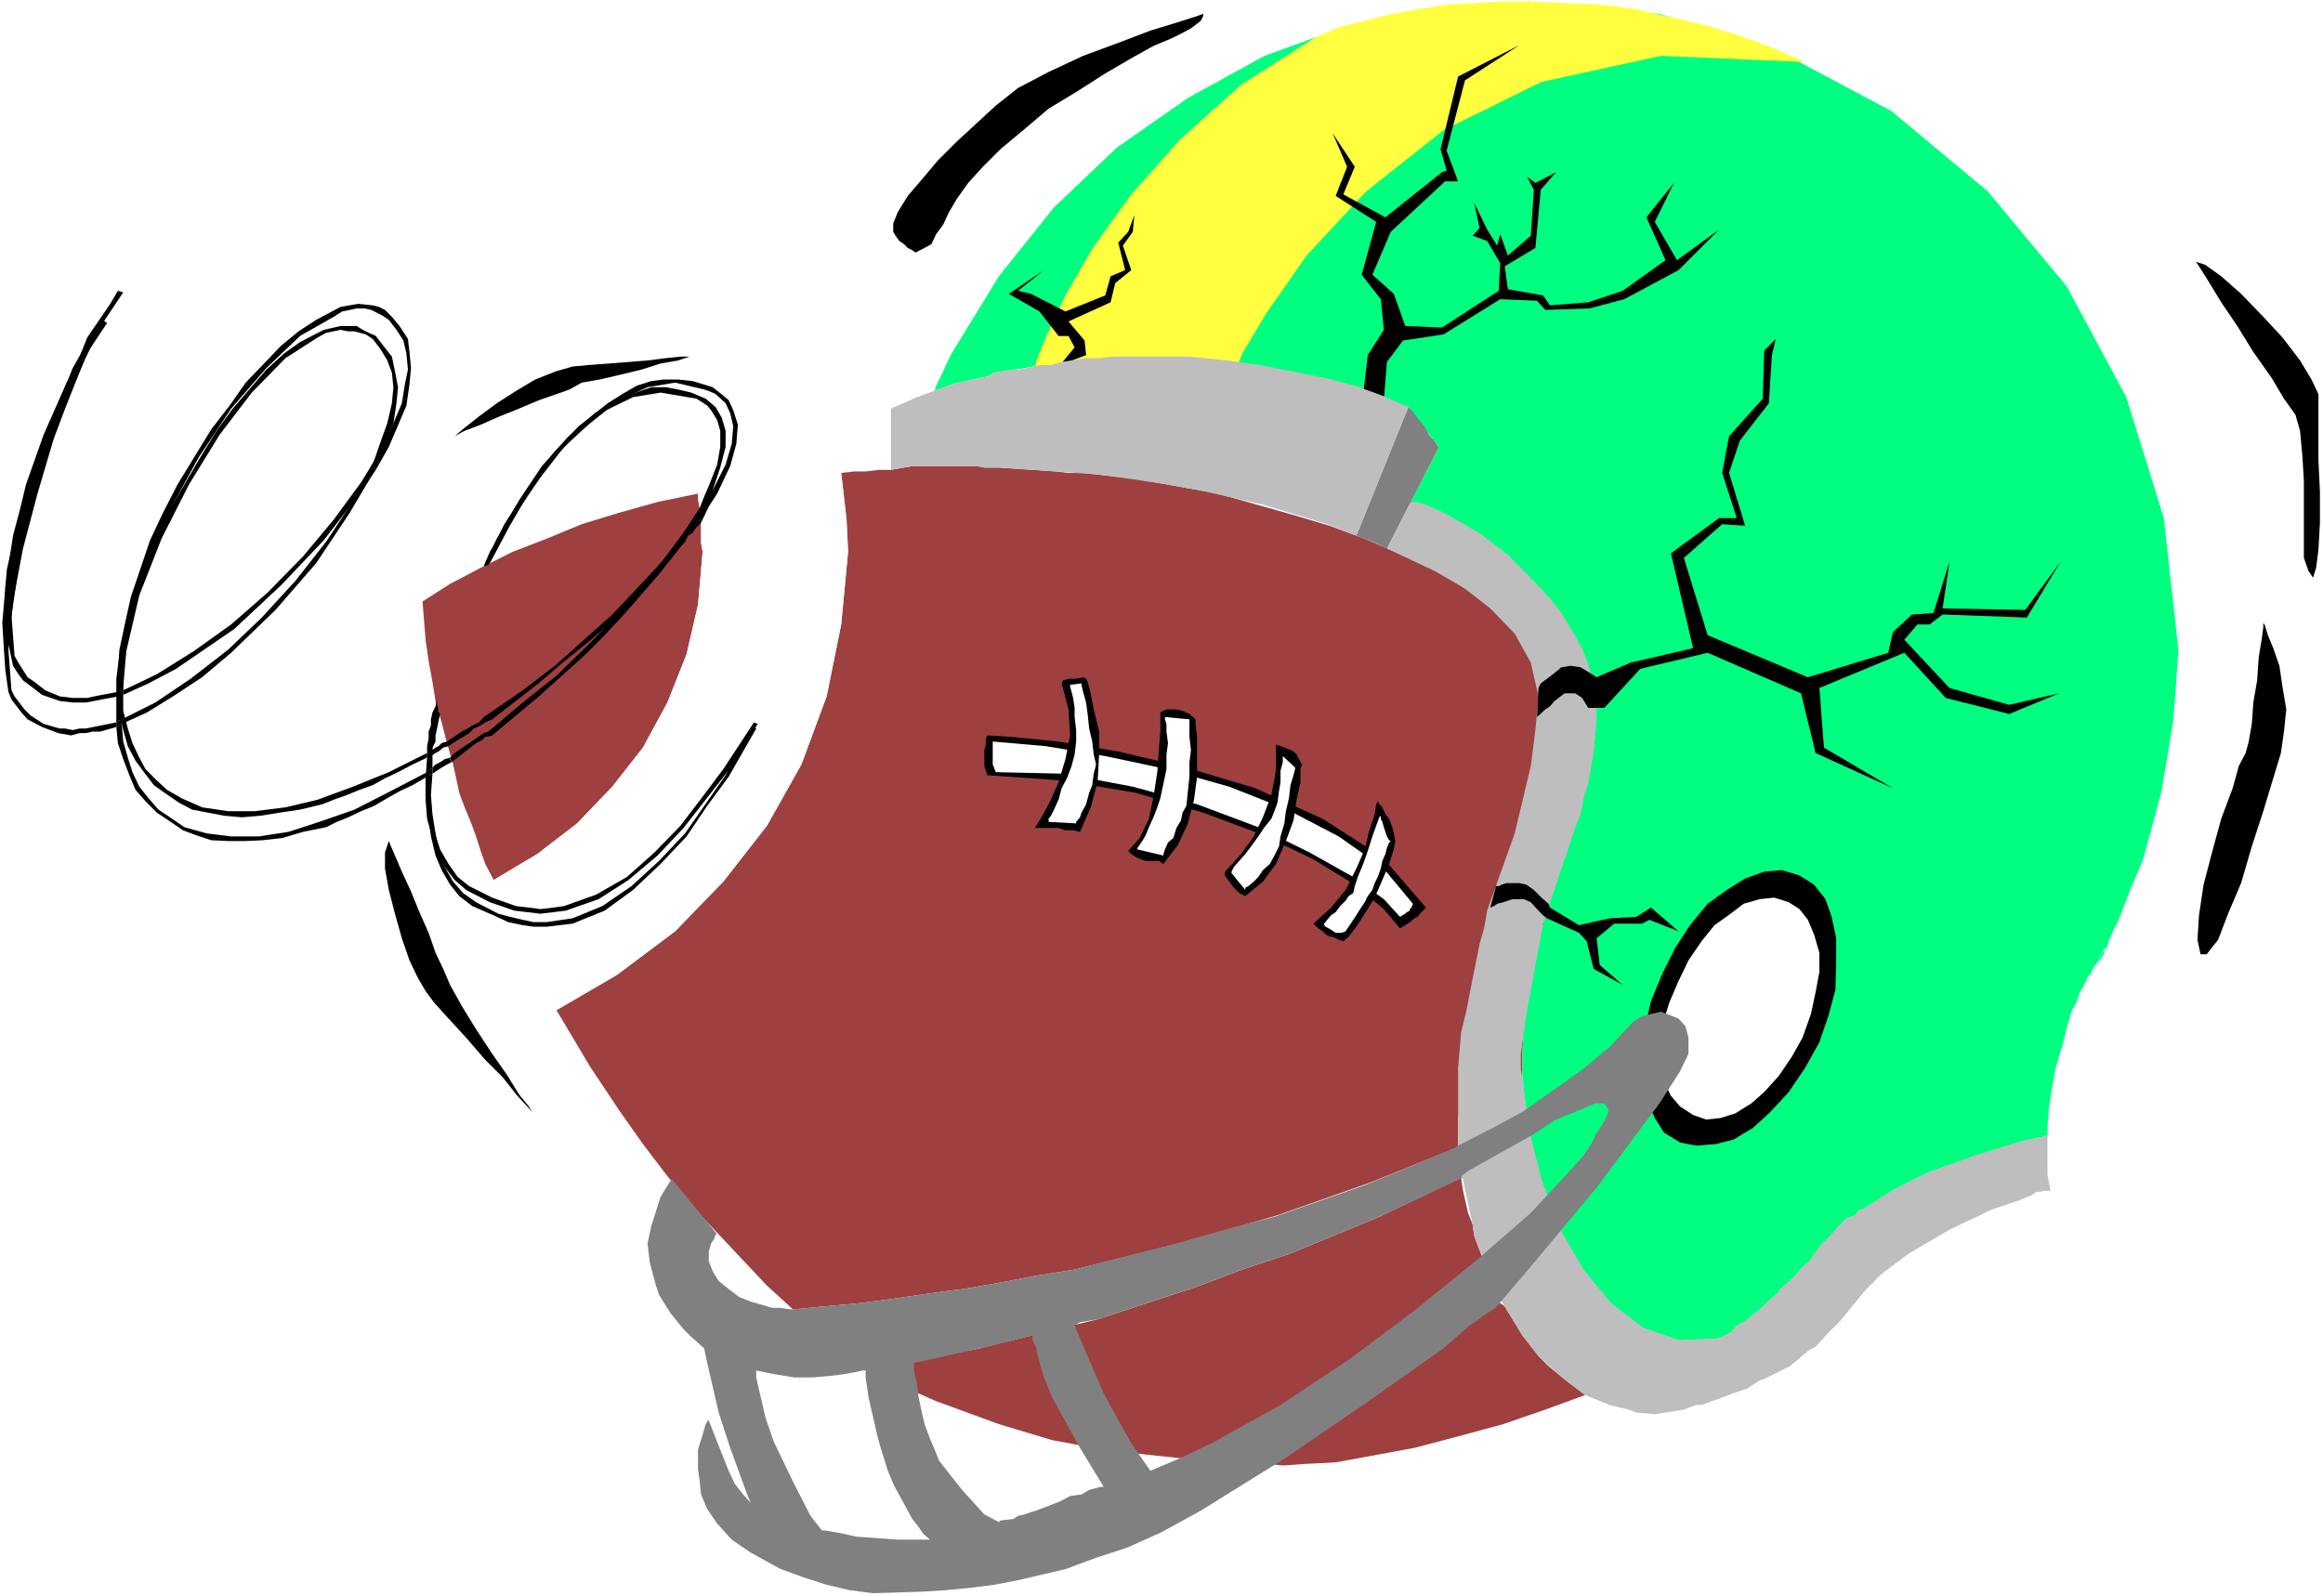
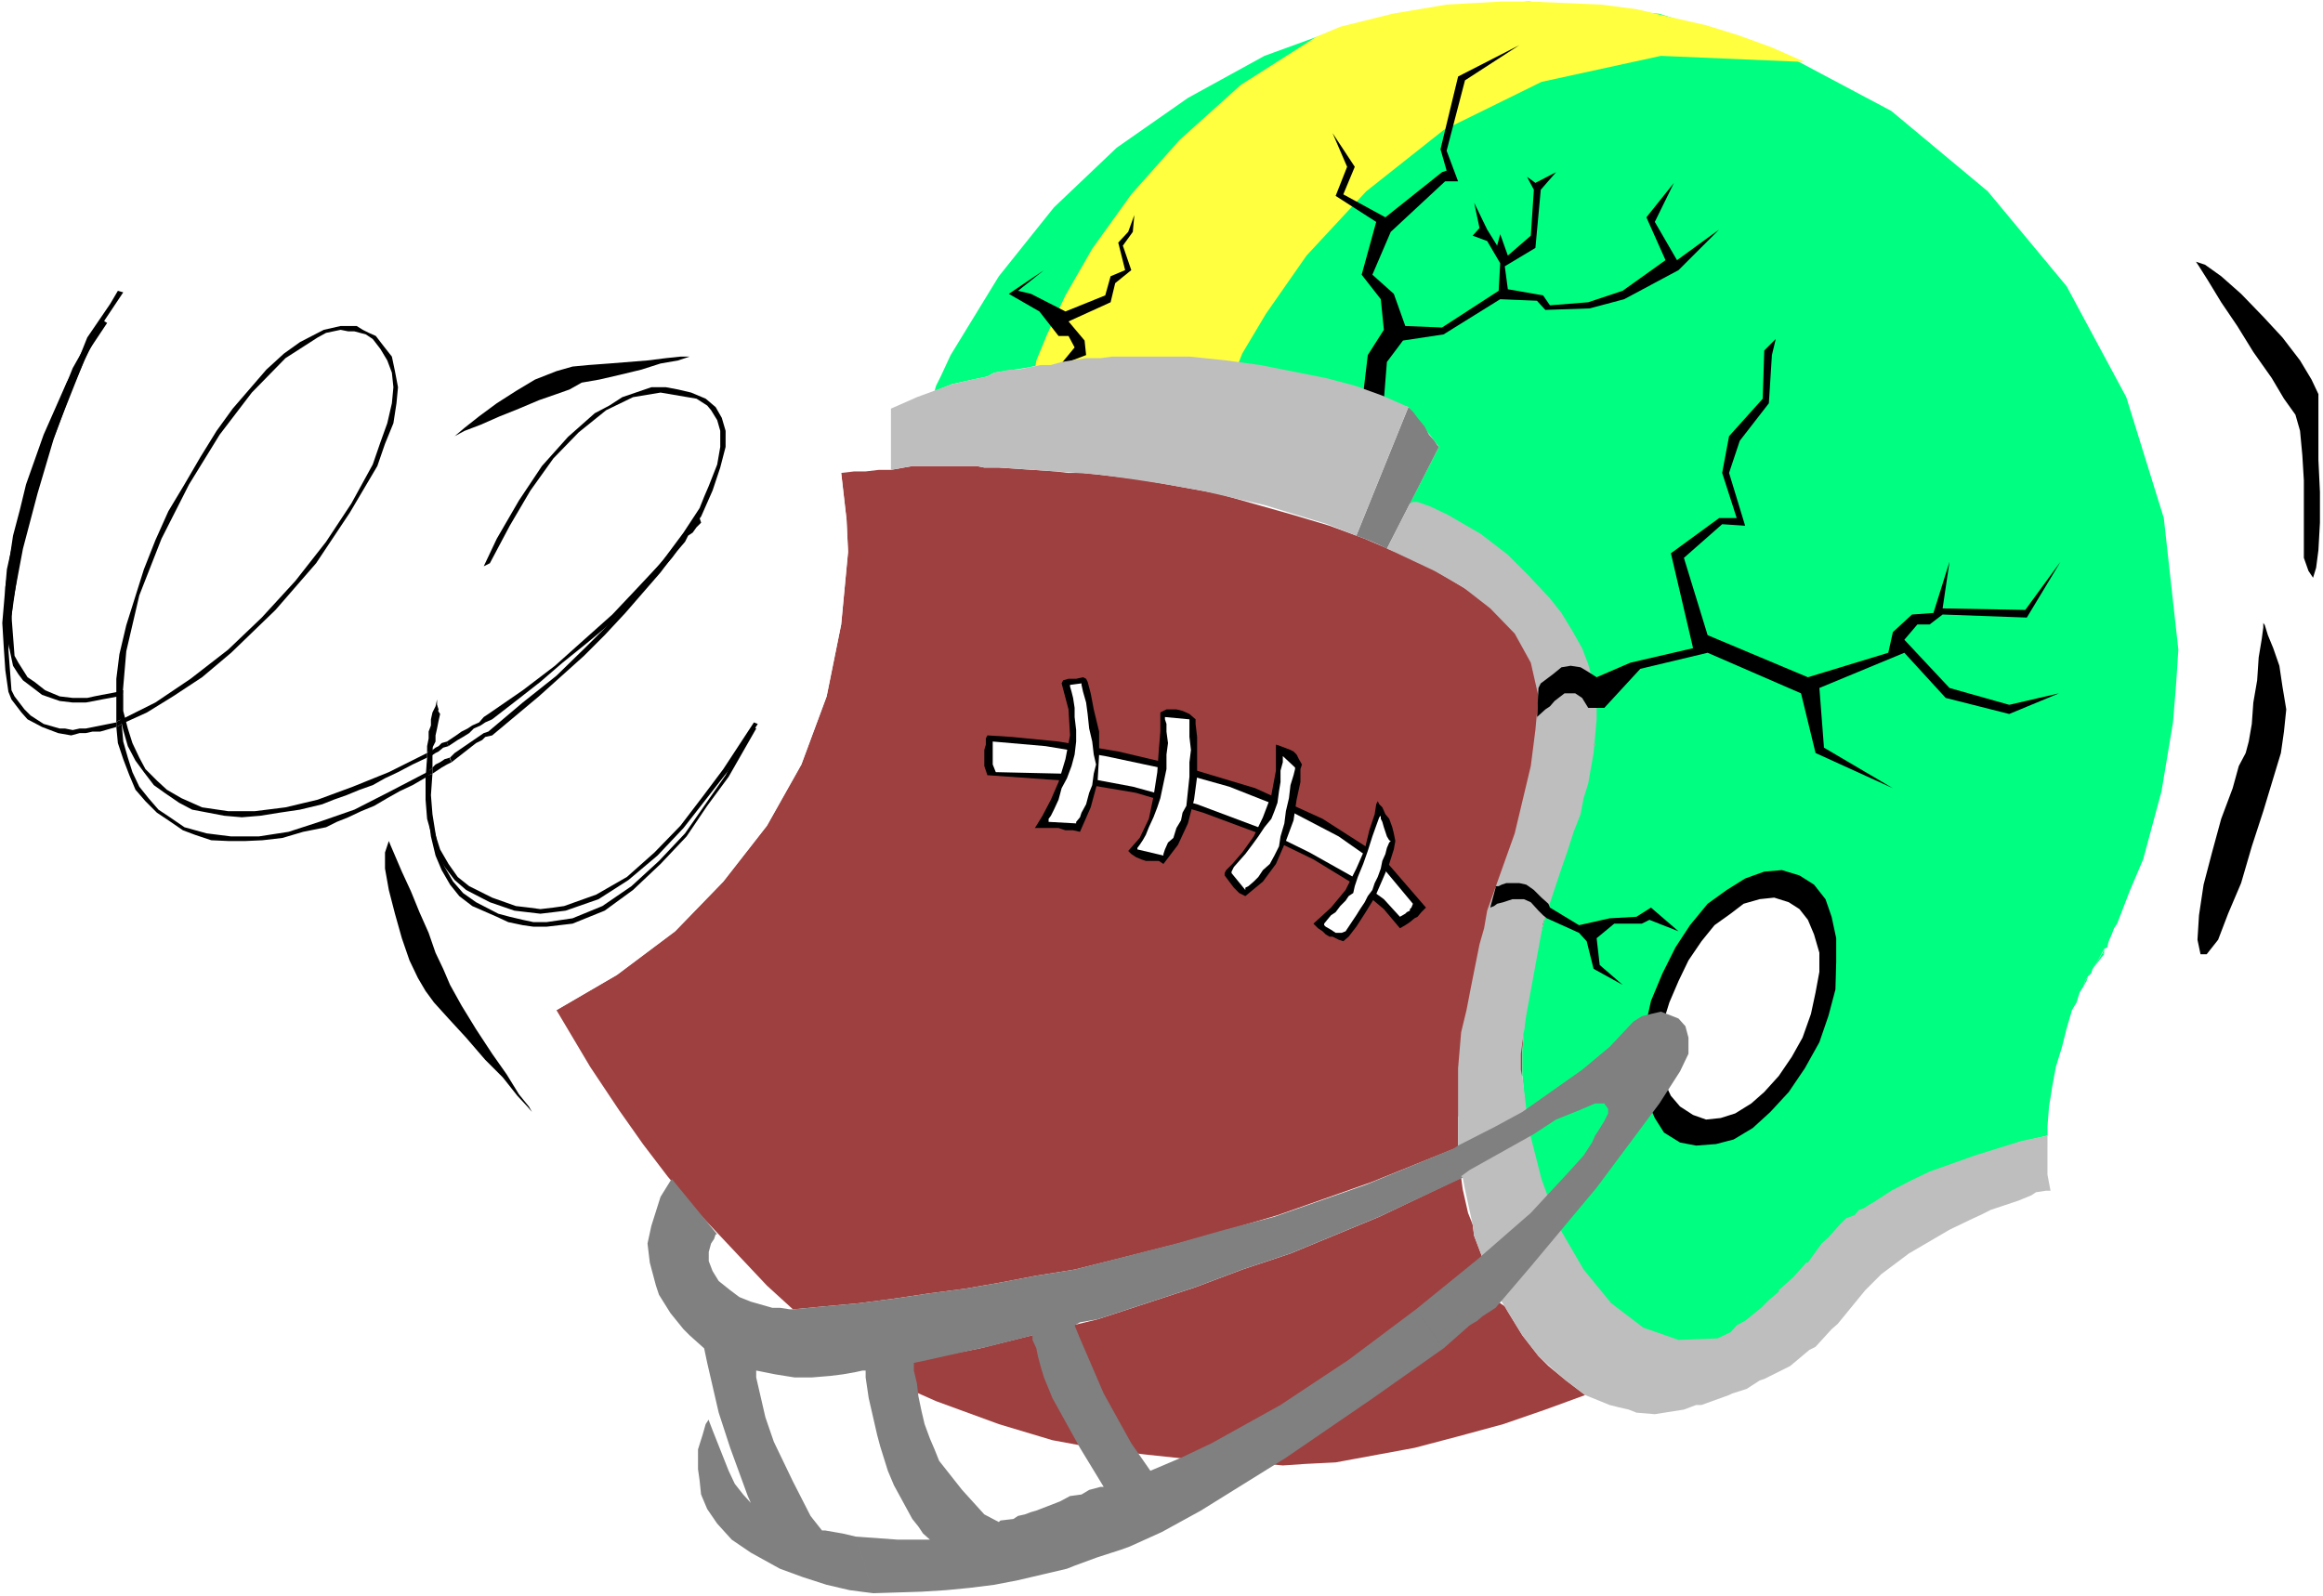
<svg xmlns="http://www.w3.org/2000/svg" xmlns:ns1="http://sodipodi.sourceforge.net/DTD/sodipodi-0.dtd" xmlns:ns2="http://www.inkscape.org/namespaces/inkscape" version="1.0" width="129.766mm" height="89.193mm" id="svg54" ns1:docname="Football - Helmet &amp; Ball 2.wmf">
  <rect width="100%" height="100%" fill="#333333" stroke="none" />
  <ns1:namedview id="namedview54" pagecolor="#ffffff" bordercolor="#000000" borderopacity="0.25" ns2:showpageshadow="2" ns2:pageopacity="0.0" ns2:pagecheckerboard="0" ns2:deskcolor="#d1d1d1" ns2:document-units="mm" />
  <defs id="defs1">
    <pattern id="WMFhbasepattern" patternUnits="userSpaceOnUse" width="6" height="6" x="0" y="0" />
  </defs>
  <path style="fill:#ffffff;fill-opacity:1;fill-rule:evenodd;stroke:none" d="M 0,337.106 H 490.455 V 0 H 0 Z" id="path1" />
  <path style="fill:#9e4040;fill-opacity:1;fill-rule:evenodd;stroke:none" d="m 336.128,146.09 -4.202,-4.525 -2.747,-2.747 -4.363,-3.878 -6.787,-5.171 -4.686,-3.07 -11.312,-6.787 -5.333,-2.424 -1.454,-0.646 -7.11,-3.07 -7.434,-2.747 -7.595,-2.262 -15.998,-4.525 -16.968,-3.07 -11.474,-1.293 h -3.07 l -2.747,-0.323 -11.958,-0.808 h -3.07 l -1.616,-0.323 h -13.574 l -4.525,0.808 h -2.586 l -2.747,0.323 h -2.424 l -2.747,0.323 1.131,9.858 0.323,6.787 -1.454,15.352 -3.07,15.191 -5.333,14.383 -7.272,12.928 -9.211,11.797 -10.181,10.504 -12.282,9.211 -12.766,7.434 7.11,11.959 6.141,9.211 5.01,7.111 5.171,6.787 5.656,6.787 7.595,8.08 7.757,8.242 5.494,5.01 6.787,-0.646 7.11,-0.646 7.434,-0.97 7.595,-1.131 7.434,-0.97 7.434,-1.293 7.595,-1.454 8.08,-1.293 10.989,-2.747 10.827,-2.747 10.504,-2.909 10.504,-3.07 19.715,-6.949 18.422,-7.434 v -6.464 l 1.778,-0.97 5.333,-3.07 1.454,-1.131 1.939,-0.97 1.454,-1.293 1.616,-1.131 v -5.333 l 0.808,-10.827 2.262,-10.989 3.07,-11.151 1.616,-5.818 0.808,-3.394 v -5.333 l 0.323,-1.778 0.323,-1.616 0.646,-1.778 0.323,-0.97 1.454,-2.424 0.97,-3.07 0.323,-0.646 0.323,-1.454 0.646,-1.293 v -0.323 l 0.808,-1.131 0.646,-0.646 -0.646,-0.97 v -1.454 -5.01 -2.747 z" id="path2" />
-   <path style="fill:#9e4040;fill-opacity:1;fill-rule:evenodd;stroke:none" d="m 95.667,161.442 0.646,2.909 0.646,3.07 1.131,3.07 1.293,3.07 1.131,3.07 0.97,3.07 0.97,2.747 1.778,3.394 9.211,-5.495 8.403,-6.464 7.434,-7.757 6.464,-8.242 5.171,-9.535 4.04,-10.181 2.424,-10.504 0.97,-11.151 -0.323,-1.778 v -1.616 -1.454 -1.293 l -0.323,-1.616 v -1.778 l -0.323,-1.293 v -1.454 l -8.565,1.778 -8.08,2.262 -7.918,2.424 -7.434,3.07 -7.11,2.747 -6.787,3.394 -6.464,3.394 -5.818,3.717 0.323,4.04 0.323,4.04 0.646,4.525 0.808,4.363 0.646,4.04 1.293,4.525 1.131,4.363 z" id="path3" />
  <path style="fill:#00ff80;fill-opacity:1;fill-rule:evenodd;stroke:none" d="m 322.715,0.323 -19.23,1.293 -18.746,3.717 -17.776,6.464 -16.16,8.888 -15.029,10.504 -13.251,12.605 -11.635,14.544 -10.181,16.645 -2.101,4.525 -0.97,1.939 -0.323,1.131 3.717,-1.454 4.363,-0.97 3.07,-0.646 1.454,-0.808 6.464,-0.97 1.616,-0.323 1.778,-0.323 h 2.101 l 5.01,-0.97 2.424,-0.485 h 3.07 l 2.424,-0.323 h 8.726 l 6.949,0.323 8.403,1.454 8.888,1.616 16.645,3.555 12.928,3.717 6.464,8.403 -6.141,11.959 6.787,2.424 6.464,3.394 6.141,4.363 5.656,5.171 4.848,5.333 4.04,6.141 2.747,6.464 1.778,6.464 v 7.434 1.293 1.454 l 0.646,0.97 -1.131,1.454 -0.646,1.293 -0.323,0.646 -0.323,1.454 -0.323,0.646 -0.97,3.07 -1.454,2.424 -0.323,0.97 -0.646,1.778 -0.323,1.616 -0.323,1.778 v 5.333 l -0.808,3.394 -1.616,5.818 -3.07,11.151 -2.262,10.989 -0.808,10.827 v 5.333 l 0.97,10.666 2.424,10.504 3.394,9.211 4.363,8.403 5.171,7.111 6.464,6.141 6.787,4.848 8.242,3.394 1.616,-0.646 3.394,-1.778 6.787,-5.818 6.949,-6.141 3.394,-3.394 v -0.97 l 1.293,-1.293 0.646,-0.485 3.07,-4.04 2.424,-2.262 2.747,-2.424 1.293,-0.97 0.97,-0.646 7.918,-4.202 11.474,-5.818 6.787,-2.909 6.141,-2.424 6.141,-1.454 v -1.939 l 0.323,-4.202 0.323,-1.939 0.323,-2.101 0.808,-4.363 1.293,-4.202 0.97,-3.878 1.131,-3.878 0.97,-1.616 0.646,-2.101 0.808,-1.293 0.323,-1.131 2.747,-4.363 1.293,-2.424 0.646,-0.323 0.323,-1.293 0.646,-1.454 0.485,-1.293 0.646,-0.97 2.747,-7.111 2.747,-6.464 3.878,-14.383 2.424,-14.544 0.646,-7.919 0.485,-7.434 -3.07,-27.796 L 448.924,83.872 436.32,60.44 419.675,40.401 399.313,23.433 376.204,11.151 350.348,2.909 Z" id="path4" />
  <path style="fill:#9e4040;fill-opacity:1;fill-rule:evenodd;stroke:none" d="m 320.129,279.898 -1.778,-2.909 -0.646,-1.131 -1.939,-1.293 v -0.646 h 0.97 l -1.778,-3.07 -1.939,-5.171 -1.778,-4.687 -0.323,-2.424 -0.97,-2.424 -1.131,-5.01 -0.323,-2.424 -17.291,8.242 -18.746,7.757 -10.181,3.394 -9.858,3.717 -20.685,6.787 -12.605,3.07 -12.282,3.07 -23.755,4.687 14.544,6.464 13.251,4.848 11.312,3.394 10.504,1.939 9.534,1.131 9.211,0.97 9.373,0.323 10.019,0.97 4.686,-0.323 6.464,-0.323 16.645,-3.07 9.211,-2.424 9.534,-2.586 8.888,-3.07 8.403,-3.07 -4.04,-3.07 -3.717,-3.07 -2.101,-2.101 -3.394,-4.363 z" id="path5" />
  <path style="fill:#808080;fill-opacity:1;fill-rule:evenodd;stroke:none" d="m 297.344,85.973 -10.989,27.149 1.778,0.646 1.616,0.646 1.778,0.808 1.293,0.646 10.989,-21.493 -0.323,-0.323 -0.646,-0.97 -1.131,-1.293 -0.97,-1.778 -1.454,-1.778 -0.97,-1.293 -0.646,-0.646 z" id="path6" />
  <path style="fill:#00ff80;fill-opacity:1;fill-rule:evenodd;stroke:none" d="m 444.884,200.066 -0.646,0.323 -0.323,0.808 0.323,0.323 v -1.131 z" id="path7" />
  <path style="fill:#00ff80;fill-opacity:1;fill-rule:evenodd;stroke:none" d="m 443.915,201.197 -0.97,1.616 -1.131,1.778 -0.646,0.646 -0.323,0.97 -0.646,0.97 -0.323,1.131 0.646,-1.131 0.323,-0.97 0.646,-0.646 0.323,-0.97 1.131,-1.454 1.293,-1.616 z" id="path8" />
  <path style="fill:#bebebe;fill-opacity:1;fill-rule:evenodd;stroke:none" d="m 221.877,77.085 h -1.131 -0.97 l 32.32,-0.97 h -1.293 l -1.131,-0.485 h -0.97 -0.97 l -1.454,-0.323 h -0.97 -0.97 -0.808 -2.909 -2.747 -3.07 l -2.424,0.323 h -3.07 l -2.424,0.485 -2.747,0.323 z" id="path9" />
  <path style="fill:#ffff40;fill-opacity:1;fill-rule:evenodd;stroke:none" d="m 381.052,13.09 -6.949,-3.07 -7.11,-2.586 -6.787,-2.101 -7.11,-1.616 -7.595,-1.778 -7.434,-0.97 -7.434,-0.323 -7.918,-0.323 h -5.656 l -5.818,0.323 -5.818,0.323 -11.474,1.939 -10.989,2.747 -5.01,2.101 -15.998,10.181 -12.928,11.635 -10.181,11.474 -8.242,11.474 -5.656,9.858 -3.878,8.242 -2.262,5.495 -0.323,1.939 1.939,1.131 h 1.454 l 1.293,0.323 2.424,-0.808 h 4.686 9.858 3.07 l 2.747,-0.323 h 1.131 l 1.616,-0.323 h 0.97 l 1.454,0.323 h 9.696 l 1.454,-3.717 5.01,-8.403 8.565,-12.282 12.605,-13.575 16.322,-12.928 20.685,-10.181 25.21,-5.495 z" id="path10" />
  <path style="fill:#000000;fill-opacity:1;fill-rule:evenodd;stroke:none" d="m 379.921,184.875 3.07,1.939 2.424,3.07 1.293,3.717 0.97,4.525 v 5.01 l -0.162,5.818 -1.454,5.495 -1.939,5.656 -3.07,5.495 -3.394,5.01 -3.878,4.202 -3.717,3.394 -4.04,2.424 -3.717,0.97 -4.202,0.323 -3.394,-0.646 -3.394,-2.101 -1.939,-3.07 -1.778,-4.04 -0.97,-4.525 v -5.01 l 0.646,-5.333 1.293,-5.818 2.424,-5.818 2.747,-5.495 3.07,-4.687 3.717,-4.525 4.04,-2.909 3.878,-2.424 4.04,-1.454 3.717,-0.323 z" id="path11" />
  <path style="fill:#ffffff;fill-opacity:1;fill-rule:evenodd;stroke:none" d="m 377.659,190.531 2.262,1.454 1.778,2.262 1.293,3.07 1.131,3.878 v 4.04 l -0.808,4.363 -0.97,4.525 -1.778,5.01 -2.262,4.04 -2.747,4.04 -3.07,3.394 -2.747,2.424 -3.394,2.101 -3.07,0.97 -3.07,0.323 -2.747,-0.97 -2.747,-1.778 -1.939,-2.262 -1.454,-3.07 -0.646,-3.394 v -4.525 l 0.323,-4.04 1.454,-4.687 1.939,-4.525 2.101,-4.363 2.747,-4.04 2.747,-3.394 3.394,-2.424 2.747,-2.101 3.394,-0.97 3.07,-0.323 z" id="path12" />
  <path style="fill:#ffffff;fill-opacity:1;fill-rule:evenodd;stroke:none" d="m 179.053,116.516 -0.323,-6.787 -1.131,-9.858 h -1.293 l -3.717,0.323 h -2.101 l -1.778,0.323 -1.616,0.323 -1.778,0.323 -7.11,0.646 -6.464,1.454 -4.363,0.97 0.646,6.141 v 4.363 l 0.323,1.778 -0.97,11.151 -2.424,10.504 -4.04,10.181 -5.171,9.535 -6.464,8.242 -7.434,7.757 -8.403,6.464 -9.211,5.495 2.747,6.787 5.01,10.181 3.717,6.787 1.778,3.717 12.766,-7.434 12.282,-9.211 10.181,-10.504 9.211,-11.797 7.272,-12.928 5.333,-14.383 3.07,-15.191 z" id="path13" />
  <path style="fill:#000000;fill-opacity:1;fill-rule:evenodd;stroke:none" d="m 208.464,155.301 -0.323,0.646 v 1.293 l -0.323,1.131 v 1.293 0.97 1.131 l 0.323,0.97 0.323,0.97 15.998,1.131 15.352,2.586 14.221,4.202 12.605,4.687 10.666,5.171 8.726,5.333 6.141,5.171 3.394,4.04 1.131,-0.646 0.97,-0.646 0.97,-0.808 0.646,-0.323 0.808,-0.97 0.97,-0.97 -9.211,-10.666 -12.605,-8.08 -14.221,-6.464 -14.544,-4.363 -14.382,-3.394 -12.605,-2.101 -9.858,-0.97 z" id="path14" />
  <path style="fill:#ffffff;fill-opacity:1;fill-rule:evenodd;stroke:none" d="m 209.595,156.594 v 1.778 1.616 1.454 l 0.646,1.616 14.221,0.323 14.706,2.747 13.574,3.717 12.928,4.848 10.827,5.333 9.211,5.171 6.464,4.687 3.394,3.717 1.131,-0.646 0.323,-0.323 0.646,-0.323 v -0.323 l 0.323,-0.323 0.323,-0.808 -6.464,-7.757 -9.211,-6.464 -10.827,-5.656 -12.282,-4.848 -13.251,-3.717 -12.928,-2.747 -12.605,-2.101 z" id="path15" />
  <path style="fill:#000000;fill-opacity:1;fill-rule:evenodd;stroke:none" d="m 218.483,174.855 h 0.97 0.97 1.454 1.616 l 1.454,0.485 h 1.616 l 1.454,0.323 2.262,-5.171 1.454,-5.333 0.323,-5.818 v -4.848 l -1.131,-4.687 -0.646,-3.394 -0.646,-2.424 -0.323,-0.646 -0.646,-0.323 -1.454,0.323 h -0.97 -0.646 l -1.131,0.323 -0.323,0.646 1.454,5.495 0.323,5.495 -0.97,5.01 -1.454,4.848 -1.616,3.717 -1.778,3.394 -1.293,2.101 z" id="path16" />
  <path style="fill:#000000;fill-opacity:1;fill-rule:evenodd;stroke:none" d="m 244.985,150.453 v 0.97 3.07 l -0.323,3.878 -0.323,4.687 -0.808,5.171 -0.97,4.687 -1.939,4.04 -2.424,2.747 0.646,0.646 0.97,0.646 1.131,0.485 0.97,0.323 h 0.97 1.131 0.646 l 0.97,0.646 3.07,-4.04 2.101,-4.525 1.293,-5.01 0.646,-4.848 v -4.687 -3.717 l -0.323,-2.747 v -0.97 l -1.293,-1.131 -1.454,-0.646 -1.293,-0.323 h -0.97 -1.131 l -0.646,0.323 z" id="path17" />
  <path style="fill:#000000;fill-opacity:1;fill-rule:evenodd;stroke:none" d="m 258.56,184.39 v 0.485 l 0.97,1.293 0.485,0.646 0.485,0.646 1.131,1.131 1.293,0.646 3.717,-3.07 2.747,-3.717 2.101,-4.848 1.616,-4.363 0.646,-4.363 0.808,-3.717 v -2.747 l 0.323,-0.97 -0.646,-1.131 -0.485,-0.97 -0.646,-0.646 -0.646,-0.323 -2.101,-0.808 -0.97,-0.323 v 5.495 l -0.97,5.171 -1.778,4.687 -1.939,4.04 -2.424,3.394 -2.101,2.424 -1.293,1.293 z" id="path18" />
  <path style="fill:#000000;fill-opacity:1;fill-rule:evenodd;stroke:none" d="m 277.305,195.056 0.97,0.97 0.97,0.646 0.646,0.646 0.808,0.485 h 0.646 l 0.646,0.323 0.646,0.323 0.97,0.323 1.131,-0.97 1.616,-2.101 1.778,-2.747 2.101,-3.394 1.616,-3.717 1.454,-3.394 0.97,-3.07 0.323,-1.778 -0.323,-1.616 -0.323,-1.293 -0.646,-1.778 -0.808,-0.97 -0.646,-1.454 -0.646,-0.646 -0.323,-0.646 -0.323,0.646 -0.323,2.101 -1.131,3.394 -0.97,4.04 -1.778,4.04 -2.262,4.525 -3.07,3.717 z" id="path19" />
  <path style="fill:#ffffff;fill-opacity:1;fill-rule:evenodd;stroke:none" d="m 225.917,144.635 v 0.323 l 0.323,1.131 0.323,1.293 0.323,2.101 v 1.939 l 0.323,2.747 v 2.424 l -0.323,2.747 -0.646,2.424 -0.97,2.586 -1.131,2.101 -0.646,2.424 -0.97,2.101 -0.646,1.293 -0.485,0.646 v 0.646 l 5.818,0.323 v -0.323 l 0.808,-0.97 0.323,-0.97 0.97,-1.778 0.646,-2.424 0.646,-1.616 0.323,-2.424 0.485,-1.939 -0.485,-2.101 -0.323,-2.747 -0.646,-2.747 -0.323,-3.07 -0.323,-2.424 -0.646,-2.262 -0.323,-1.454 v -0.323 z" id="path20" />
  <path style="fill:#ffffff;fill-opacity:1;fill-rule:evenodd;stroke:none" d="m 251.126,151.908 -5.171,-0.485 v 0.485 l 0.323,0.97 v 1.616 l 0.323,2.424 -0.323,2.424 v 3.07 l -0.646,3.07 -0.646,3.07 -0.646,1.939 -0.808,2.101 -0.97,2.101 -0.646,1.616 -0.646,1.131 -0.646,0.97 -0.485,0.646 v 0.323 l 5.494,1.293 v -0.323 l 0.323,-0.97 0.646,-1.454 1.131,-0.97 0.646,-2.101 0.97,-1.616 0.323,-1.616 0.808,-1.454 0.323,-3.07 0.323,-3.07 v -3.07 l 0.323,-2.586 -0.323,-2.747 v -2.101 -1.293 z" id="path21" />
  <path style="fill:#ffffff;fill-opacity:1;fill-rule:evenodd;stroke:none" d="m 270.841,159.665 v 0.323 0.97 l -0.485,1.778 v 2.424 l -0.323,1.939 -0.323,2.424 -0.646,1.778 -0.646,1.616 -1.454,1.778 -1.293,1.939 -1.293,1.778 -1.454,1.939 -1.293,1.454 -1.131,1.293 -0.485,0.97 v 0.323 l 2.909,3.555 v -0.485 l 0.646,-0.323 1.131,-0.97 0.97,-0.97 0.97,-1.454 1.454,-1.293 0.97,-1.778 0.97,-1.939 0.323,-2.101 0.808,-2.747 0.323,-2.586 0.646,-2.747 0.323,-2.747 0.646,-2.101 0.323,-1.293 v -0.323 z" id="path22" />
  <path style="fill:#ffffff;fill-opacity:1;fill-rule:evenodd;stroke:none" d="m 291.526,172.27 -0.323,0.323 -0.646,1.778 -0.808,2.262 -0.97,3.07 -0.97,2.747 -1.131,2.747 -0.646,1.939 -0.323,1.454 -0.97,0.646 -0.646,0.97 -1.131,1.131 -0.97,1.293 -0.97,0.646 -0.808,0.97 -0.646,0.808 v 0.323 l 0.323,0.323 1.131,0.646 0.97,0.646 h 1.293 l 0.808,-0.323 0.646,-0.97 0.646,-0.97 0.97,-1.454 0.808,-1.293 0.97,-1.454 0.646,-1.293 0.97,-1.293 0.485,-1.454 0.646,-1.293 0.646,-1.778 0.323,-1.616 0.646,-1.454 0.323,-1.293 0.485,-1.131 0.323,-0.323 -0.323,-0.162 -0.485,-0.808 -0.323,-0.97 -0.323,-0.97 -0.323,-1.131 -0.323,-0.646 z" id="path23" />
  <path style="fill:#000000;fill-opacity:1;fill-rule:evenodd;stroke:none" d="m 26.018,145.767 h -0.808 l -0.323,0.323 v 0.323 0.646 l 0.808,-0.323 h 0.323 v -0.646 z" id="path24" />
-   <path style="fill:#000000;fill-opacity:1;fill-rule:evenodd;stroke:none" d="m 26.018,142.696 1.293,-11.635 3.394,-11.474 5.171,-11.959 6.141,-11.151 6.787,-10.181 7.434,-8.565 7.11,-6.787 7.11,-4.04 1.778,-1.131 1.616,-0.323 1.454,-0.323 h 1.616 l 1.454,0.323 2.262,1.131 1.454,0.97 1.616,2.101 1.454,2.262 0.646,2.747 0.323,3.394 -0.646,3.07 -0.646,4.04 -1.778,4.202 -2.101,4.687 -4.686,7.757 -5.818,7.919 -6.464,7.757 -7.434,7.595 -7.757,6.787 -7.918,5.656 -7.757,4.848 -7.11,3.394 v 0.97 l 5.333,-2.424 5.818,-3.07 9.211,-6.303 3.07,-2.101 9.858,-9.211 9.05,-9.535 7.595,-9.858 3.394,-5.01 2.747,-4.848 3.717,-8.727 0.646,-4.525 0.323,-3.394 -0.323,-3.394 -0.323,-2.747 -1.778,-2.747 -1.616,-1.939 -1.454,-1.454 -1.293,-0.646 -1.293,-0.323 -3.07,-0.323 -3.717,0.646 -5.171,2.747 -3.717,2.424 -3.717,3.07 -7.434,7.757 -3.394,4.848 -3.878,5.01 -7.11,11.635 -3.07,5.979 -2.747,5.818 -4.04,11.959 -1.293,5.818 -1.131,5.333 -0.323,5.495 v 3.394 l 0.323,-0.323 h 0.808 z" id="path25" />
  <path style="fill:#000000;fill-opacity:1;fill-rule:evenodd;stroke:none" d="m 38.299,168.553 -3.07,-1.778 -2.101,-1.939 -2.424,-2.424 -1.293,-2.424 -1.454,-3.07 -0.97,-3.07 -0.97,-3.717 v -3.394 h -0.323 l -0.808,0.323 0.323,3.717 0.808,3.394 0.97,3.394 1.616,3.07 1.778,2.424 2.101,2.747 2.262,1.616 3.07,2.101 2.747,1.454 3.394,0.646 3.394,0.646 3.717,0.323 3.878,-0.323 4.04,-0.646 4.363,-0.646 4.686,-1.131 2.424,-0.97 2.747,-0.97 2.747,-1.131 2.747,-0.97 2.586,-1.454 2.747,-1.293 3.07,-1.616 3.07,-1.454 v -0.323 -0.646 l -8.08,4.04 -7.595,3.07 -7.434,2.747 -6.787,1.616 -6.464,0.808 h -5.656 l -5.494,-0.808 z" id="path26" />
  <path style="fill:#000000;fill-opacity:1;fill-rule:evenodd;stroke:none" d="m 92.597,149.807 -0.323,-0.97 v -1.131 l -0.323,1.454 -0.646,1.293 -0.323,1.454 v 1.293 l -0.485,1.293 v 1.454 l -0.323,1.616 v 1.454 l 0.323,-0.323 0.808,-0.323 v -1.131 -0.97 -0.97 l 0.323,-1.131 0.323,-1.293 v -0.97 l 0.323,-1.131 z" id="path27" />
  <path style="fill:#000000;fill-opacity:1;fill-rule:evenodd;stroke:none" d="m 91.304,158.372 -0.808,0.323 -0.323,0.323 v 0.646 0.323 h 0.323 l 0.485,-0.323 v -0.646 z" id="path28" />
  <path style="fill:#000000;fill-opacity:1;fill-rule:evenodd;stroke:none" d="m 159.176,152.554 -6.464,9.858 -4.363,5.818 -4.686,6.141 -5.494,5.656 -5.818,5.171 -6.464,3.717 -6.787,2.424 -2.262,0.323 -2.747,0.323 -2.424,-0.323 -2.747,-0.323 -5.01,-1.778 -4.848,-2.424 -2.424,-1.939 -1.939,-2.747 -1.778,-3.07 -0.97,-3.07 -0.97,-4.04 -0.485,-3.717 v -4.525 l 0.485,-4.363 -0.808,0.323 -0.323,4.363 v 4.525 l 0.323,4.04 1.131,4.04 0.97,3.07 1.616,3.07 2.101,2.747 2.424,2.101 5.01,2.586 5.171,1.778 2.747,0.323 2.747,0.323 2.747,-0.323 2.586,-0.323 6.949,-2.424 6.302,-4.04 6.141,-5.171 5.494,-5.818 9.211,-11.797 6.464,-10.181 z" id="path29" />
  <path style="fill:#000000;fill-opacity:1;fill-rule:evenodd;stroke:none" d="m 91.304,158.372 -0.323,0.646 v 0.646 l 0.97,-0.646 0.646,-0.323 0.97,-0.808 1.131,-0.323 -0.323,-0.646 v -0.323 l -1.131,0.323 -0.646,0.646 -0.646,0.323 z" id="path30" />
  <path style="fill:#000000;fill-opacity:1;fill-rule:evenodd;stroke:none" d="m 12.605,147.06 -3.07,-1.293 -2.262,-1.778 -1.454,-0.97 -1.939,-3.07 -0.808,-1.454 -0.646,-8.403 1.454,-10.181 2.262,-11.151 3.394,-11.635 4.202,-10.827 4.04,-10.181 4.363,-8.565 3.878,-5.818 -1.131,-0.323 -1.616,2.747 -4.848,7.111 -1.939,4.848 -2.424,4.687 -4.848,10.989 -3.717,10.504 -1.293,5.333 -1.454,5.495 -1.616,10.827 v 5.495 l 0.323,5.01 1.293,6.141 1.131,1.778 0.97,1.293 1.293,0.97 2.747,2.101 3.717,1.293 2.747,0.323 h 2.747 l 1.778,-0.323 1.616,-0.323 1.778,-0.323 1.616,-0.323 v -0.97 l -1.616,0.323 -1.778,0.323 -1.616,0.323 -1.454,0.323 h -1.293 -1.778 z" id="path31" />
-   <path style="fill:#000000;fill-opacity:1;fill-rule:evenodd;stroke:none" d="m 104.878,115.87 4.363,-7.919 4.848,-7.111 5.01,-6.464 5.818,-5.333 5.818,-4.525 5.979,-2.747 5.818,-0.97 6.141,1.454 0.97,0.323 1.454,0.646 2.101,1.939 0.97,2.101 0.646,2.747 -0.323,3.717 -1.293,4.363 -2.424,4.848 -3.07,5.333 v 1.131 l 0.323,0.97 1.616,-3.394 1.778,-2.747 2.747,-5.818 1.293,-4.687 0.323,-4.04 -0.97,-3.07 -0.97,-2.101 -1.131,-0.97 -2.262,-1.778 -4.202,-1.293 -3.07,-0.323 h -3.07 l -2.586,0.323 -3.07,0.97 -3.07,1.778 -3.07,1.939 -3.07,2.424 -3.07,2.424 -5.333,5.656 -5.171,6.949 -5.171,8.08 -2.262,4.525 -0.808,1.293 -1.293,3.07 0.97,-0.323 z" id="path32" />
  <path style="fill:#000000;fill-opacity:1;fill-rule:evenodd;stroke:none" d="m 103.101,150.776 -0.97,0.646 -0.97,1.131 -1.454,0.646 -0.97,0.646 -1.293,0.646 -1.131,0.808 -0.97,0.646 -0.97,0.646 v 0.323 l 0.323,0.646 0.97,-0.646 0.97,-0.646 1.131,-0.646 1.293,-0.808 0.97,-0.97 1.454,-0.646 0.97,-0.646 1.454,-0.646 5.01,-3.878 5.171,-4.04 4.686,-4.04 5.01,-4.04 4.848,-4.04 4.363,-4.525 4.202,-4.04 3.717,-4.363 0.97,-1.131 0.97,-1.293 0.808,-0.97 0.97,-1.131 0.646,-1.293 0.97,-0.646 0.808,-1.131 0.97,-0.97 -0.323,-0.97 v -1.131 l -3.717,5.171 -4.525,5.495 -4.686,5.01 -5.494,5.818 -5.979,5.333 -6.141,5.495 -6.787,5.171 z" id="path33" />
  <path style="fill:#000000;fill-opacity:1;fill-rule:evenodd;stroke:none" d="m 25.694,151.908 -0.808,0.323 -0.323,0.323 v 0.323 0.646 l 0.646,-0.323 0.485,-0.323 v -0.323 z" id="path34" />
  <path style="fill:#000000;fill-opacity:1;fill-rule:evenodd;stroke:none" d="m 159.176,153.524 -3.07,4.363 -2.909,5.818 -8.565,12.282 -5.494,5.818 -5.818,5.333 -6.141,4.202 -6.302,2.586 -5.494,0.808 h -2.747 l -2.262,-0.485 -2.747,-0.646 -2.424,-0.646 -4.686,-2.424 -2.747,-1.939 -2.101,-2.424 -1.778,-3.07 -1.293,-3.394 -0.646,-3.717 -0.646,-4.04 -0.323,-4.04 0.323,-4.525 -0.808,0.323 -0.323,0.323 v 4.525 l 0.323,4.363 0.485,3.717 0.97,4.04 1.293,3.07 1.778,3.07 1.939,2.424 2.747,2.101 5.171,2.262 2.424,1.131 3.07,0.646 2.262,0.323 h 2.747 l 2.747,-0.323 2.747,-0.323 6.787,-2.747 5.979,-4.363 5.818,-5.495 5.494,-5.818 4.363,-6.464 4.525,-6.141 5.818,-10.181 z" id="path35" />
  <path style="fill:#000000;fill-opacity:1;fill-rule:evenodd;stroke:none" d="m 92.92,150.776 -0.646,-0.97 v -0.97 l -0.323,1.293 -0.646,2.101 -0.323,1.616 v 2.101 l -0.485,1.616 v 1.778 l -0.323,2.101 v 1.616 l 0.808,-0.646 0.323,-0.323 v -1.454 -1.293 -1.454 l 0.646,-1.293 v -1.293 l 0.323,-1.454 0.323,-1.616 z" id="path36" />
  <path style="fill:#000000;fill-opacity:1;fill-rule:evenodd;stroke:none" d="m 91.304,162.089 -0.323,0.323 -0.808,0.646 v 0.323 0.646 l 0.323,-0.323 0.808,-0.323 v -0.646 z" id="path37" />
  <path style="fill:#000000;fill-opacity:1;fill-rule:evenodd;stroke:none" d="m 91.304,162.089 v 0.646 0.646 l 0.97,-0.646 0.97,-0.646 1.131,-0.646 0.97,-0.485 -0.323,-0.646 v -0.323 l -1.131,0.323 -0.97,0.646 -0.97,0.485 z" id="path38" />
  <path style="fill:#000000;fill-opacity:1;fill-rule:evenodd;stroke:none" d="M 12.605,153.847 9.211,152.877 6.464,151.1 5.171,149.807 3.07,147.06 2.424,145.767 1.778,137.202 2.747,127.021 4.848,115.87 7.918,104.235 11.312,92.761 15.029,82.58 l 3.717,-8.565 3.878,-5.818 -1.131,-0.646 -1.939,2.747 -4.202,7.434 -1.939,4.848 -2.101,5.01 -2.424,5.495 -1.616,5.333 -3.394,10.989 -2.424,10.827 -0.97,11.312 0.323,5.333 0.323,4.687 0.646,4.525 0.646,1.616 2.101,2.747 1.293,1.454 3.07,1.616 3.394,1.293 2.747,0.485 1.778,-0.485 h 1.293 l 1.454,-0.323 h 1.616 l 3.394,-0.97 v -0.97 l -6.464,1.293 h -1.293 l -1.454,0.323 -1.616,-0.323 z" id="path39" />
  <path style="fill:#000000;fill-opacity:1;fill-rule:evenodd;stroke:none" d="m 25.694,148.837 0.97,-11.312 2.747,-11.797 4.686,-11.959 5.818,-11.474 6.464,-10.504 6.787,-8.888 7.11,-7.272 6.787,-4.363 1.778,-0.97 3.07,-0.646 1.616,0.323 h 1.293 l 2.424,0.646 1.454,0.97 1.616,2.101 1.454,2.424 0.97,2.586 0.323,3.07 -0.323,3.394 -0.97,4.202 -1.454,4.04 -1.616,4.687 -4.525,8.242 -5.333,8.08 -6.464,8.242 -7.11,7.757 -7.11,6.787 -7.918,6.141 -7.434,5.01 -7.11,3.555 v 0.97 l 5.333,-2.424 5.494,-3.394 6.141,-4.04 6.141,-5.171 9.373,-9.05 8.565,-9.858 7.11,-10.666 5.818,-9.858 1.616,-4.687 1.778,-4.363 0.646,-4.202 0.323,-3.394 -0.646,-3.394 -0.646,-3.07 -1.778,-2.262 -1.616,-2.101 -1.454,-0.646 -1.293,-0.646 -1.293,-0.808 h -1.778 -1.616 l -3.555,0.808 -5.01,2.586 -3.394,2.424 -3.717,3.394 -7.11,8.242 -3.394,4.687 -3.394,5.495 -3.394,5.818 -3.394,5.656 -2.747,6.141 -2.424,6.141 -3.717,11.797 -1.454,6.141 -0.646,5.171 v 8.08 1.131 l 0.323,-0.323 0.808,-0.323 v -1.778 z" id="path40" />
  <path style="fill:#000000;fill-opacity:1;fill-rule:evenodd;stroke:none" d="m 38.946,174.694 -3.07,-2.101 -2.424,-1.616 -2.101,-2.424 -1.939,-2.424 -1.454,-3.07 -0.97,-3.07 -0.97,-3.394 -0.323,-3.717 -0.485,0.323 -0.646,0.323 0.323,3.394 1.131,3.394 1.293,3.394 1.293,3.07 2.101,2.424 2.424,2.424 2.424,1.616 3.07,2.101 2.586,0.97 3.394,1.131 3.555,0.162 h 3.717 l 3.555,-0.162 4.202,-0.485 4.363,-1.293 4.848,-0.97 2.262,-1.131 2.424,-0.97 2.747,-1.293 2.747,-1.131 2.747,-1.616 2.586,-1.454 2.747,-1.293 3.07,-1.778 v -0.646 -0.323 l -7.757,4.04 -7.595,3.878 -7.434,2.586 -6.464,2.101 -6.302,0.97 h -5.818 l -5.171,-0.646 z" id="path41" />
  <path style="fill:#000000;fill-opacity:1;fill-rule:evenodd;stroke:none" d="m 153.197,90.983 -0.808,-2.747 -1.293,-2.262 -2.101,-1.778 -3.07,-1.293 -2.747,-0.646 -2.586,-0.485 h -3.07 l -6.141,2.101 -2.747,1.778 -3.07,1.616 -5.656,5.01 -5.494,6.141 -4.848,7.272 -4.686,8.08 -2.747,5.818 1.293,-0.646 4.202,-7.919 4.363,-7.434 4.848,-6.787 5.333,-5.495 5.818,-4.687 5.656,-2.747 5.818,-0.97 7.595,1.293 2.262,1.454 0.808,0.97 1.293,2.101 0.646,2.262 v 3.394 l -0.646,3.717 -1.778,4.525 -0.97,2.262 -0.97,2.424 -3.394,5.171 -4.202,5.656 -10.181,12.282 -6.141,6.141 -6.302,6.141 -7.11,5.656 -7.272,6.141 -0.97,0.323 -3.07,2.101 -3.07,2.101 -0.97,0.97 0.323,0.97 5.171,-4.04 1.293,-0.646 0.646,-0.646 1.454,-0.323 9.858,-8.242 9.534,-8.565 4.363,-4.363 4.363,-4.687 7.434,-8.565 4.848,-6.464 0.646,-1.293 3.07,-4.04 2.424,-5.495 1.616,-4.848 1.131,-4.363 z" id="path42" />
-   <path style="fill:#000000;fill-opacity:1;fill-rule:evenodd;stroke:none" d="m 193.273,53.329 1.616,-0.808 1.778,-0.97 0.97,-2.101 1.454,-1.939 1.293,-2.747 1.616,-2.747 2.424,-3.394 3.07,-3.394 3.717,-3.717 4.848,-4.04 5.333,-4.525 6.141,-3.717 5.818,-3.717 5.818,-3.394 4.363,-2.424 3.878,-1.616 2.262,-1.131 1.778,-0.97 1.293,-0.97 0.808,-0.646 0.485,-0.97 V 2.909 l -1.293,0.485 -4.04,1.293 -5.818,1.778 -6.787,2.586 -7.434,2.747 -7.272,3.394 -6.464,3.394 -4.686,3.717 -4.04,3.717 -4.202,3.878 -4.04,4.04 -3.394,4.04 -2.909,3.394 -2.101,3.394 -0.97,2.424 v 1.778 l 0.485,0.808 0.808,1.131 0.97,0.646 0.808,0.808 0.97,0.485 z" id="path43" />
  <path style="fill:#000000;fill-opacity:1;fill-rule:evenodd;stroke:none" d="m 463.63,55.269 1.939,0.646 3.394,2.424 4.202,3.717 4.686,4.848 4.04,4.363 3.717,4.848 2.424,4.04 1.454,3.07 v 3.07 4.687 6.141 l 0.323,6.787 v 6.464 l -0.323,5.818 -0.485,3.717 -0.646,2.101 -0.97,-1.454 -0.97,-2.747 v -4.687 -5.495 -6.141 l -0.323,-5.333 -0.485,-5.171 -0.97,-3.394 -2.424,-3.394 -2.586,-4.363 -3.878,-5.495 -3.394,-5.495 -3.394,-5.01 -2.747,-4.525 -1.939,-3.07 z" id="path44" />
  <path style="fill:#000000;fill-opacity:1;fill-rule:evenodd;stroke:none" d="m 477.851,131.546 0.323,0.485 0.646,2.101 1.131,2.747 1.293,3.717 0.646,4.363 0.808,4.848 -0.485,4.687 -0.646,4.525 -1.616,5.333 -2.101,6.949 -2.424,7.434 -2.262,7.757 -2.747,6.464 -2.101,5.495 -2.424,3.07 h -1.293 l -0.646,-3.07 0.323,-5.171 0.97,-6.464 1.778,-6.787 1.939,-7.111 2.424,-6.464 1.293,-4.687 1.454,-2.747 0.646,-2.424 0.646,-3.717 0.323,-4.525 0.808,-4.687 0.323,-4.848 0.646,-3.878 0.323,-2.424 z" id="path45" />
  <path style="fill:#000000;fill-opacity:1;fill-rule:evenodd;stroke:none" d="m 95.344,92.761 0.646,-0.646 2.101,-1.778 3.07,-2.424 3.717,-2.747 4.04,-2.586 4.04,-2.424 4.525,-1.778 3.394,-0.97 3.394,-0.323 4.363,-0.323 4.04,-0.323 4.04,-0.323 3.878,-0.485 3.07,-0.323 h 1.939 0.97 -0.97 l -2.424,0.808 -3.717,0.646 -4.04,1.293 -4.686,1.131 -4.202,0.97 -3.717,0.646 -2.586,1.454 -2.747,0.97 -3.717,1.293 -4.202,1.778 -4.04,1.616 -4.04,1.778 -3.394,1.293 -2.101,1.131 z" id="path46" />
  <path style="fill:#000000;fill-opacity:1;fill-rule:evenodd;stroke:none" d="m 82.093,177.603 -0.808,2.424 v 3.394 l 0.808,4.525 1.293,5.01 1.454,5.171 1.616,4.687 1.778,3.717 1.616,2.747 1.778,2.424 3.07,3.394 3.717,4.04 4.04,4.687 3.717,3.717 3.07,3.878 2.101,2.262 0.97,1.131 -0.646,-1.131 -2.101,-2.586 -2.586,-4.202 -3.07,-4.363 -3.394,-5.171 -3.07,-5.01 -2.424,-4.363 -1.454,-3.394 -1.616,-3.394 -1.454,-4.202 -1.939,-4.363 -1.778,-4.363 -1.939,-4.202 -1.454,-3.394 -0.97,-2.262 z" id="path47" />
  <path style="fill:#000000;fill-opacity:1;fill-rule:evenodd;stroke:none" d="m 229.31,74.984 -0.323,-3.07 -3.394,-4.04 8.888,-4.04 0.97,-4.04 3.394,-2.747 -1.778,-5.171 2.101,-2.909 0.323,-3.555 -1.293,3.555 -2.101,2.262 1.454,5.818 -3.07,1.293 -1.131,4.04 -8.403,3.394 -7.272,-3.717 -2.747,-0.646 5.494,-4.363 -7.434,5.01 6.464,3.717 4.04,5.171 h 2.101 l 1.293,2.424 -3.07,3.717 z" id="path48" />
  <path style="fill:#000000;fill-opacity:1;fill-rule:evenodd;stroke:none" d="m 292.172,84.519 0.646,-8.08 3.394,-4.525 8.565,-1.293 11.958,-7.434 7.757,0.323 1.778,1.939 9.373,-0.323 7.272,-1.939 11.474,-6.141 8.565,-8.565 -8.888,6.464 -4.686,-8.08 4.04,-8.242 -5.818,7.272 4.04,9.05 -9.05,6.464 -7.272,2.424 -8.08,0.646 -1.454,-2.101 -7.434,-1.293 -0.646,-4.848 6.464,-3.878 1.131,-12.282 3.232,-3.717 -4.363,2.262 -1.778,-1.293 1.454,2.747 -0.646,9.696 -4.848,4.202 -1.616,-4.525 -0.646,2.424 -2.101,-3.394 -2.747,-5.656 1.131,5.333 -1.454,1.616 3.07,1.131 2.747,4.687 -0.323,5.818 -11.958,7.757 -7.757,-0.323 -2.424,-6.787 -4.525,-4.04 3.878,-9.05 11.474,-10.666 h 2.747 l -2.424,-6.464 3.878,-14.868 11.474,-7.434 -12.928,6.626 -3.717,15.352 1.293,4.525 -0.97,0.323 -11.958,9.535 -8.888,-4.848 2.424,-5.818 -4.686,-7.111 3.07,7.111 -2.424,6.141 8.565,5.495 -3.07,11.151 4.04,5.171 0.646,6.464 -3.394,5.333 -0.97,8.242 z" id="path49" />
  <path style="fill:#bebebe;fill-opacity:1;fill-rule:evenodd;stroke:none" d="m 243.531,75.307 h -8.726 l -2.424,0.323 h -3.07 l -5.171,0.808 -2.262,0.646 h -2.101 l -4.848,0.97 h -1.616 l -3.394,0.646 -1.454,0.808 -4.686,0.97 -1.293,0.323 -1.454,0.323 -7.434,2.747 -5.494,2.424 v 12.928 l 4.525,-0.808 h 13.574 l 1.616,0.323 h 3.07 l 11.958,0.808 8.888,0.646 7.11,0.97 7.434,1.131 7.272,1.293 13.413,3.07 13.251,4.04 6.141,2.424 10.989,-27.149 -5.494,-2.424 -5.818,-2.101 -6.141,-1.616 -13.898,-2.747 -7.11,-0.97 -7.757,-0.808 z" id="path50" />
  <path style="fill:#bebebe;fill-opacity:1;fill-rule:evenodd;stroke:none" d="m 432.28,242.244 v -2.424 l -5.494,1.131 -9.858,3.07 -9.534,3.394 -4.04,1.939 -4.04,2.101 -3.717,2.424 -1.131,0.646 -0.97,0.646 -0.97,0.323 -0.97,1.131 -1.778,0.646 -1.293,1.293 -1.293,1.454 -1.131,1.293 -1.454,1.293 -2.909,4.04 h -0.323 l -2.747,3.07 -3.07,2.747 v 0.323 l -2.101,1.778 -1.616,1.616 -1.778,1.454 -1.616,1.293 -1.778,0.97 -1.293,1.454 -2.747,1.293 -8.242,0.323 -7.434,-2.586 -6.787,-5.171 -5.818,-7.111 -5.171,-8.888 -3.717,-10.181 -2.747,-10.827 -1.293,-10.989 v 0.323 l -0.323,-1.616 v -3.394 l 1.131,-8.08 3.555,-19.392 3.878,-11.635 1.293,-3.717 1.293,-4.04 1.454,-3.717 0.646,-3.394 0.97,-3.07 1.131,-6.464 0.646,-7.111 v -3.878 l -0.646,-3.717 -1.131,-4.04 -1.293,-3.394 -2.101,-3.717 -2.262,-3.717 -2.424,-3.07 -4.848,-5.171 -4.04,-4.04 -5.656,-4.363 -6.949,-4.04 -3.717,-1.778 -2.747,-0.97 h -0.97 l -0.646,0.323 -4.848,9.535 1.454,0.646 8.565,4.04 5.979,3.394 5.818,4.525 5.171,5.333 3.394,6.141 1.616,7.111 -0.646,7.111 -0.97,7.595 -3.394,14.221 -5.818,16.322 -0.646,3.717 -0.97,3.394 -1.778,8.888 -0.97,5.01 -1.131,4.687 -0.646,7.595 v 5.495 0.97 3.07 0.646 7.919 l 0.323,3.394 0.323,1.616 h 0.323 l 0.485,2.424 1.616,7.434 0.323,2.424 1.778,4.687 2.424,5.818 1.616,3.394 3.07,5.01 1.293,2.101 3.394,4.363 3.717,3.394 2.101,1.778 4.04,3.07 5.171,2.101 1.939,0.485 2.101,0.485 1.616,0.646 3.878,0.323 6.141,-0.97 2.586,-0.97 h 1.131 l 5.818,-2.101 0.646,-0.323 3.07,-0.97 2.747,-1.778 0.97,-0.323 1.293,-0.646 4.202,-2.101 4.04,-3.394 1.293,-0.646 3.394,-3.717 1.293,-1.131 5.818,-7.111 3.394,-3.394 5.818,-4.363 8.565,-5.01 4.363,-2.101 2.101,-0.97 2.262,-1.131 4.848,-1.616 0.97,-0.323 2.747,-1.131 0.97,-0.646 2.101,-0.323 h 0.97 l -0.646,-3.394 z" id="path51" />
  <path style="fill:#000000;fill-opacity:1;fill-rule:evenodd;stroke:none" d="m 324.816,145.282 0.485,-0.97 2.586,-1.939 1.778,-1.454 1.939,-0.323 2.101,0.323 1.616,0.97 1.778,1.131 7.11,-3.07 13.251,-3.07 -4.686,-20.039 10.181,-7.434 h 3.717 l -3.07,-9.535 1.454,-7.757 7.11,-7.919 0.323,-10.181 2.424,-2.424 -0.808,3.394 -0.646,10.181 -6.141,7.919 -2.262,6.787 3.394,11.151 -4.848,-0.323 -8.08,7.111 5.01,16.322 21.17,8.888 16.968,-5.171 0.97,-4.363 4.04,-3.717 4.525,-0.323 3.394,-10.827 -1.454,9.858 17.453,0.323 7.434,-10.181 -7.11,11.797 -17.776,-0.646 -2.747,2.101 h -2.586 l -2.747,3.232 9.534,10.181 12.605,3.555 10.504,-2.424 -10.504,4.363 -13.413,-3.394 -8.726,-9.535 -17.938,7.434 0.97,12.605 14.544,8.565 6.141,11.151 -6.141,-11.151 -16.322,-7.434 -3.07,-12.605 -19.715,-8.565 -14.221,3.394 -7.595,8.242 h -3.394 l -1.293,-2.101 -1.454,-0.97 h -1.293 -0.97 l -2.101,1.616 -0.97,1.131 -0.97,0.646 -1.778,1.616 v 0.485 z" id="path52" />
  <path style="fill:#000000;fill-opacity:1;fill-rule:evenodd;stroke:none" d="m 315.766,187.461 v -0.323 h 0.646 l 0.646,-0.323 0.97,-0.323 h 0.808 0.97 0.97 l 1.454,0.323 0.485,0.323 1.131,0.808 0.646,0.646 0.97,0.97 1.454,1.293 0.323,0.808 6.141,3.717 6.464,-1.454 5.656,-0.323 3.07,-1.939 5.818,5.01 -6.141,-2.424 -1.616,0.808 h -5.818 l -3.717,3.07 0.646,5.656 4.848,4.202 -6.141,-3.394 -1.454,-5.818 -1.616,-1.778 -6.787,-3.07 -0.808,-0.646 -0.97,-0.97 -1.616,-1.778 -1.454,-0.646 h -1.293 -1.131 l -0.97,0.323 -0.97,0.323 -1.293,0.323 -0.646,0.485 -0.808,0.323 z" id="path53" />
  <path style="fill:#808080;fill-opacity:1;fill-rule:evenodd;stroke:none" d="m 344.854,215.741 -5.01,5.333 -5.818,4.848 -12.605,8.888 -5.656,3.07 -7.918,4.04 -0.97,0.646 -18.422,7.595 -19.392,6.787 -10.504,2.747 -10.181,2.909 -21.493,5.495 -8.08,1.293 -7.595,1.454 -7.434,1.293 -7.434,0.97 -7.595,1.131 -7.434,0.97 -7.11,0.646 -6.787,0.646 h -0.646 l -2.101,-0.323 h -1.616 l -4.525,-1.293 -2.424,-0.97 -1.939,-1.454 -2.424,-1.939 -1.293,-2.101 -0.808,-2.101 v -1.939 l 0.485,-1.778 0.646,-0.97 0.323,-0.97 h 0.323 l -9.534,-11.635 -0.323,0.323 -2.101,3.394 -0.97,3.07 -0.97,3.07 -0.808,3.717 0.485,4.04 1.293,4.848 0.646,1.939 2.424,3.878 2.747,3.394 1.293,1.293 3.07,2.747 0.646,3.07 2.424,10.504 2.424,7.434 3.717,10.181 0.646,1.454 -1.616,-1.778 -1.778,-2.262 -1.293,-2.747 -3.394,-8.565 -0.808,-2.101 v -0.162 l -0.646,0.97 -0.646,2.262 -0.97,3.07 v 2.101 2.101 l 0.323,2.262 0.323,3.07 1.293,3.07 2.101,3.07 3.07,3.394 4.04,2.747 6.141,3.394 4.848,1.778 5.01,1.616 4.848,1.131 2.424,0.323 2.586,0.323 -3.717,-11.959 -2.747,-0.646 -3.717,-0.646 h -0.646 l -0.646,-0.808 -1.778,-2.262 -3.717,-7.272 -4.04,-8.403 -1.778,-5.171 -1.939,-8.403 v -1.454 l 4.04,0.808 4.04,0.646 h 3.717 l 3.878,-0.323 2.586,-0.323 2.747,-0.485 1.454,-0.323 h 0.646 v 1.454 l 0.646,4.363 1.778,7.757 0.646,2.424 1.616,5.171 1.293,3.07 3.878,7.111 1.293,1.616 0.97,1.454 1.454,1.293 h -6.787 l -8.888,-0.646 3.717,11.959 10.181,-0.323 5.171,-0.323 5.01,-0.485 5.171,-0.646 5.01,-0.97 10.342,-2.424 -6.464,-12.282 -1.131,0.323 -1.293,0.485 -1.454,0.323 -0.97,0.646 -2.747,0.323 -0.323,0.323 -3.07,-1.616 -4.686,-5.171 -4.848,-6.141 -0.97,-2.424 -0.97,-2.262 -1.131,-3.07 -0.646,-2.747 -0.646,-3.07 -0.323,-2.747 -0.646,-2.747 v -1.616 l 3.07,-0.646 9.373,-2.101 3.07,-0.646 9.534,-2.424 v 0.97 l 0.808,1.778 0.323,1.616 0.646,2.424 0.646,2.101 1.778,4.363 5.818,10.504 5.01,8.242 h -0.646 l -2.424,0.646 -1.616,0.97 -2.424,0.323 -2.101,1.131 -5.01,1.939 6.464,12.282 1.616,-0.646 4.848,-1.778 5.01,-1.616 1.778,-0.646 6.787,-3.07 8.242,-4.525 17.938,-11.151 17.938,-12.282 15.352,-10.827 -5.818,-8.242 -14.221,10.666 -14.382,9.535 -14.544,8.08 -6.464,3.07 -6.464,2.747 -4.04,-5.818 -5.818,-10.504 -5.01,-11.635 -1.131,-2.747 1.131,-0.646 3.717,-0.646 20.685,-6.787 9.858,-3.717 10.181,-3.394 18.746,-7.757 17.614,-8.242 -0.323,-0.323 1.778,-1.293 13.574,-7.595 4.686,-3.07 4.848,-1.939 3.394,-1.454 h 1.939 l 0.808,1.131 v 0.97 l -0.808,1.616 -1.293,2.101 -0.646,0.97 -0.646,1.454 -1.778,2.747 -3.07,3.394 -8.08,8.727 -11.312,9.858 -12.928,10.504 5.818,8.242 5.494,-4.848 1.616,-0.97 1.131,-0.97 2.747,-1.778 7.434,-8.727 13.898,-16.645 13.251,-17.776 4.363,-6.787 1.778,-3.717 v -3.394 l -0.646,-2.424 -1.454,-1.616 -1.616,-0.646 -2.101,-0.808 -2.101,0.485 -1.939,0.485 z" id="path54" />
</svg>